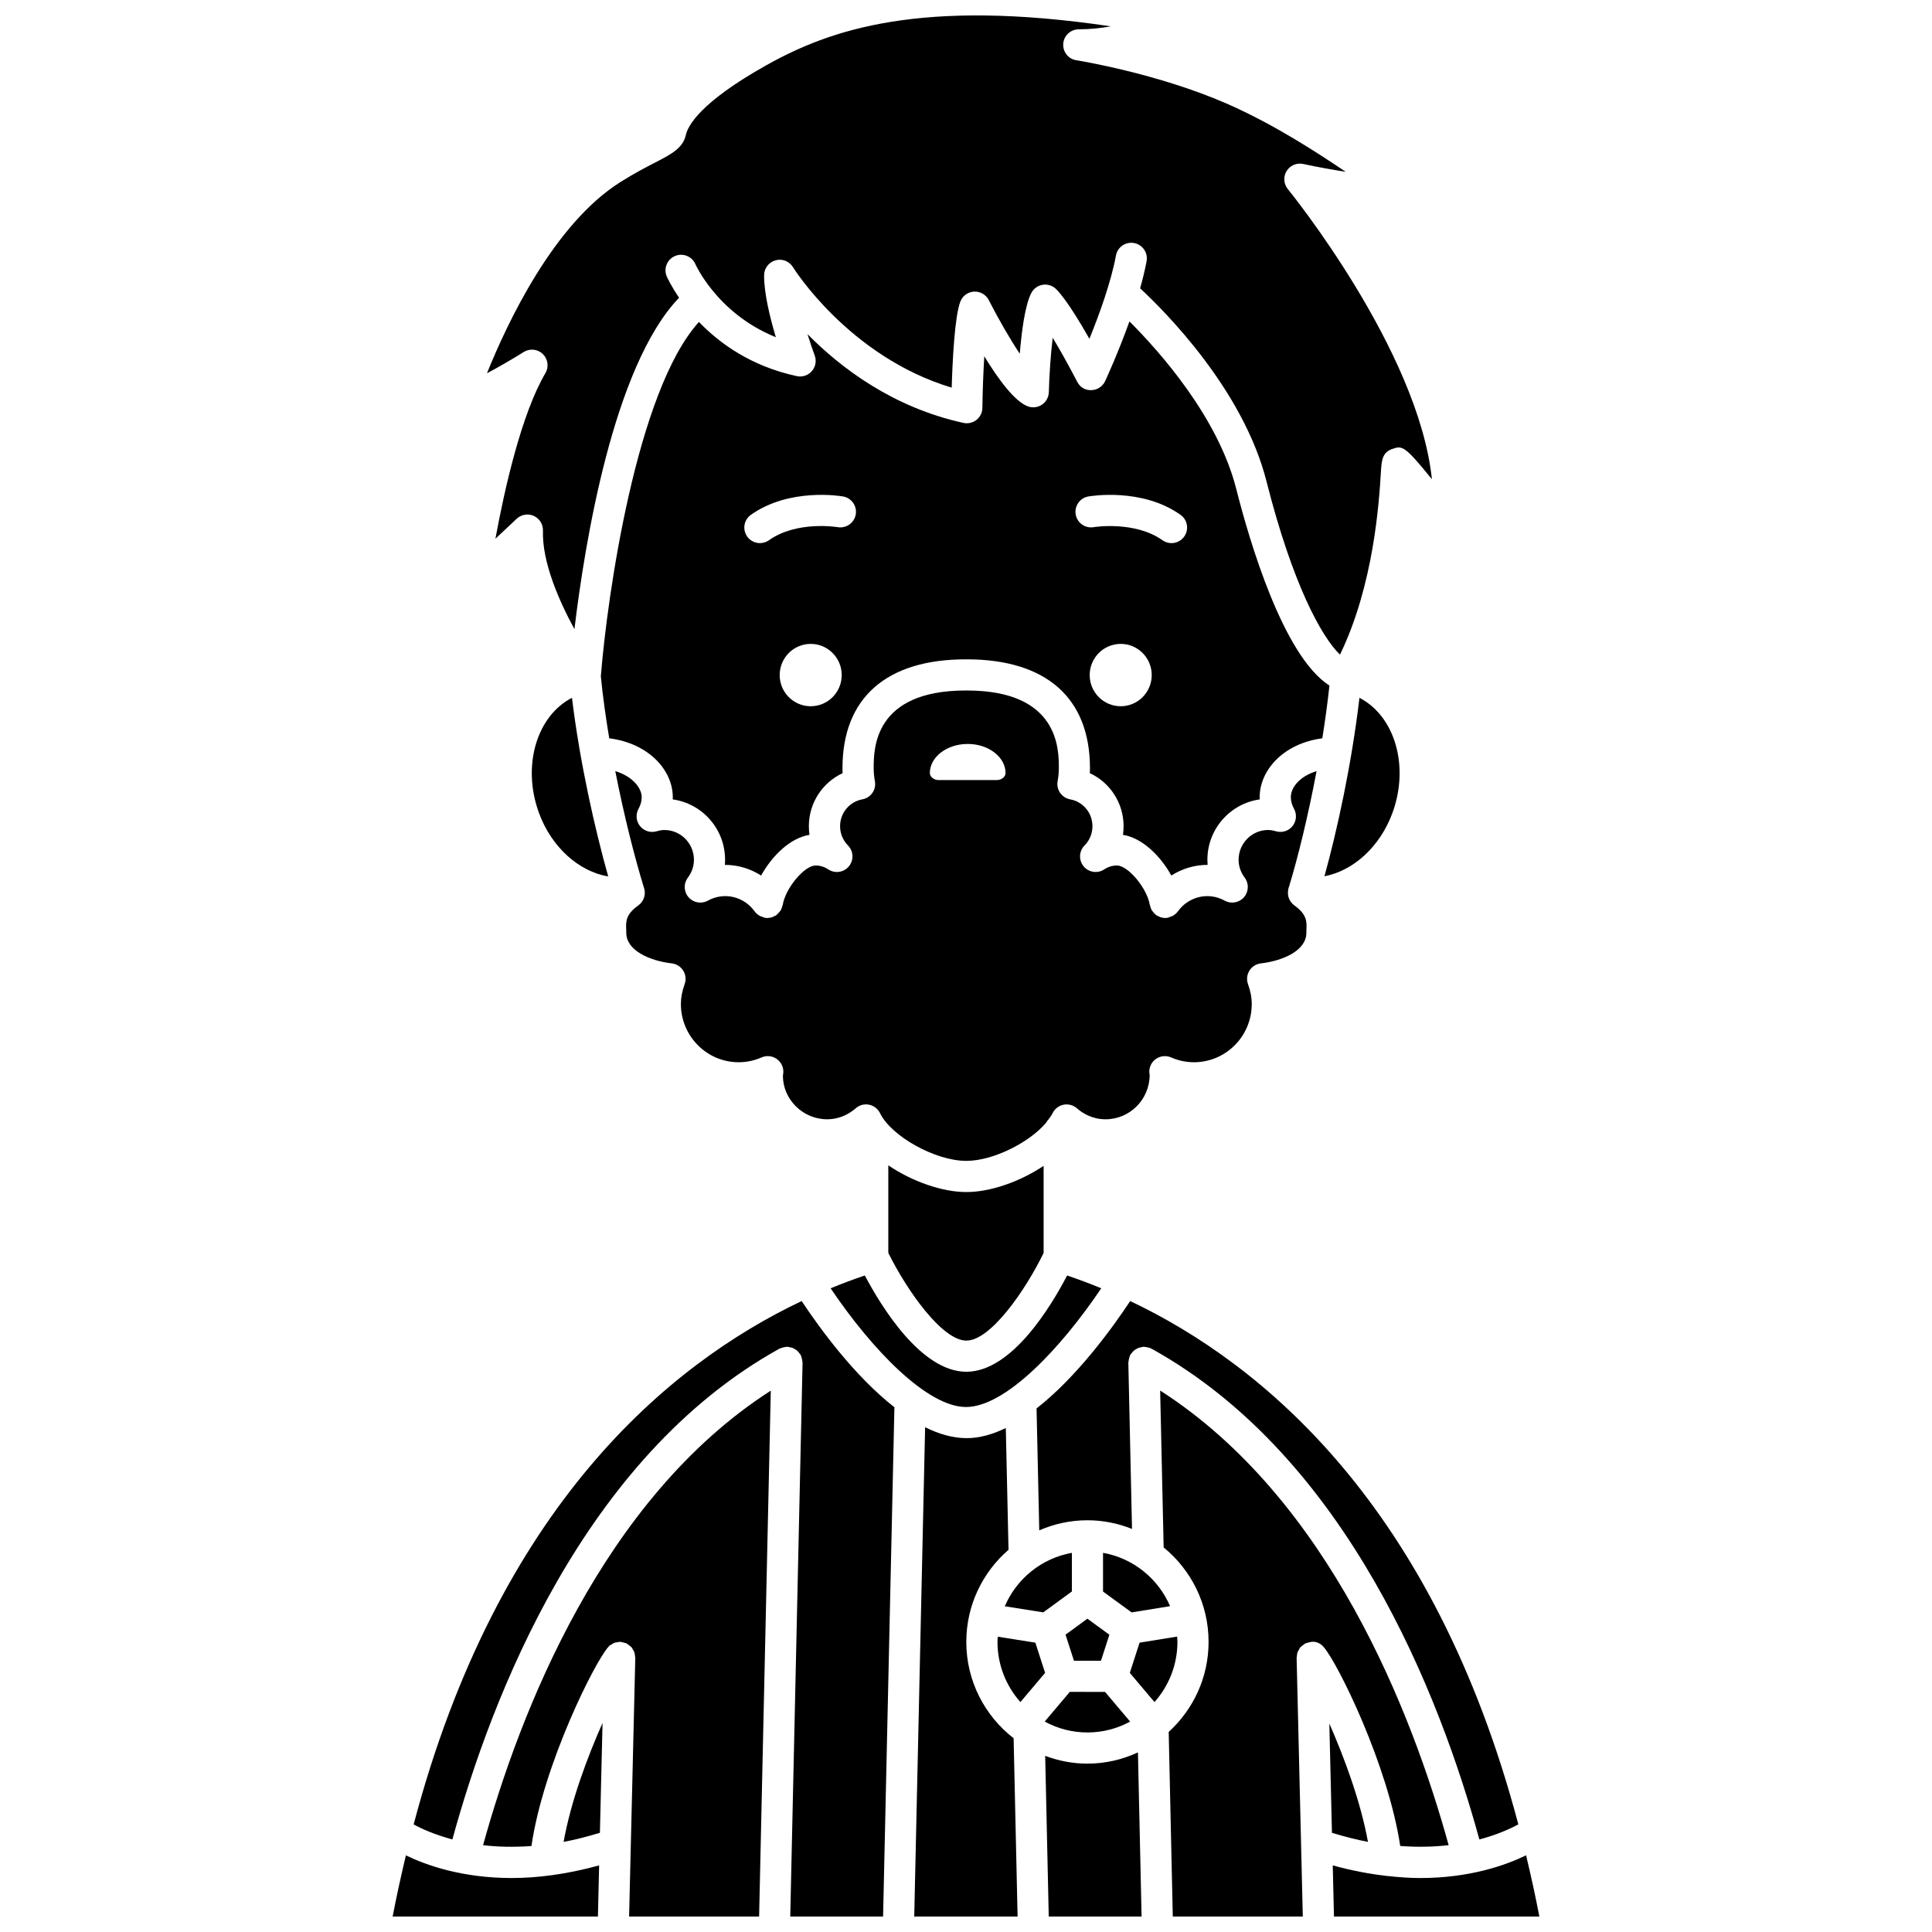
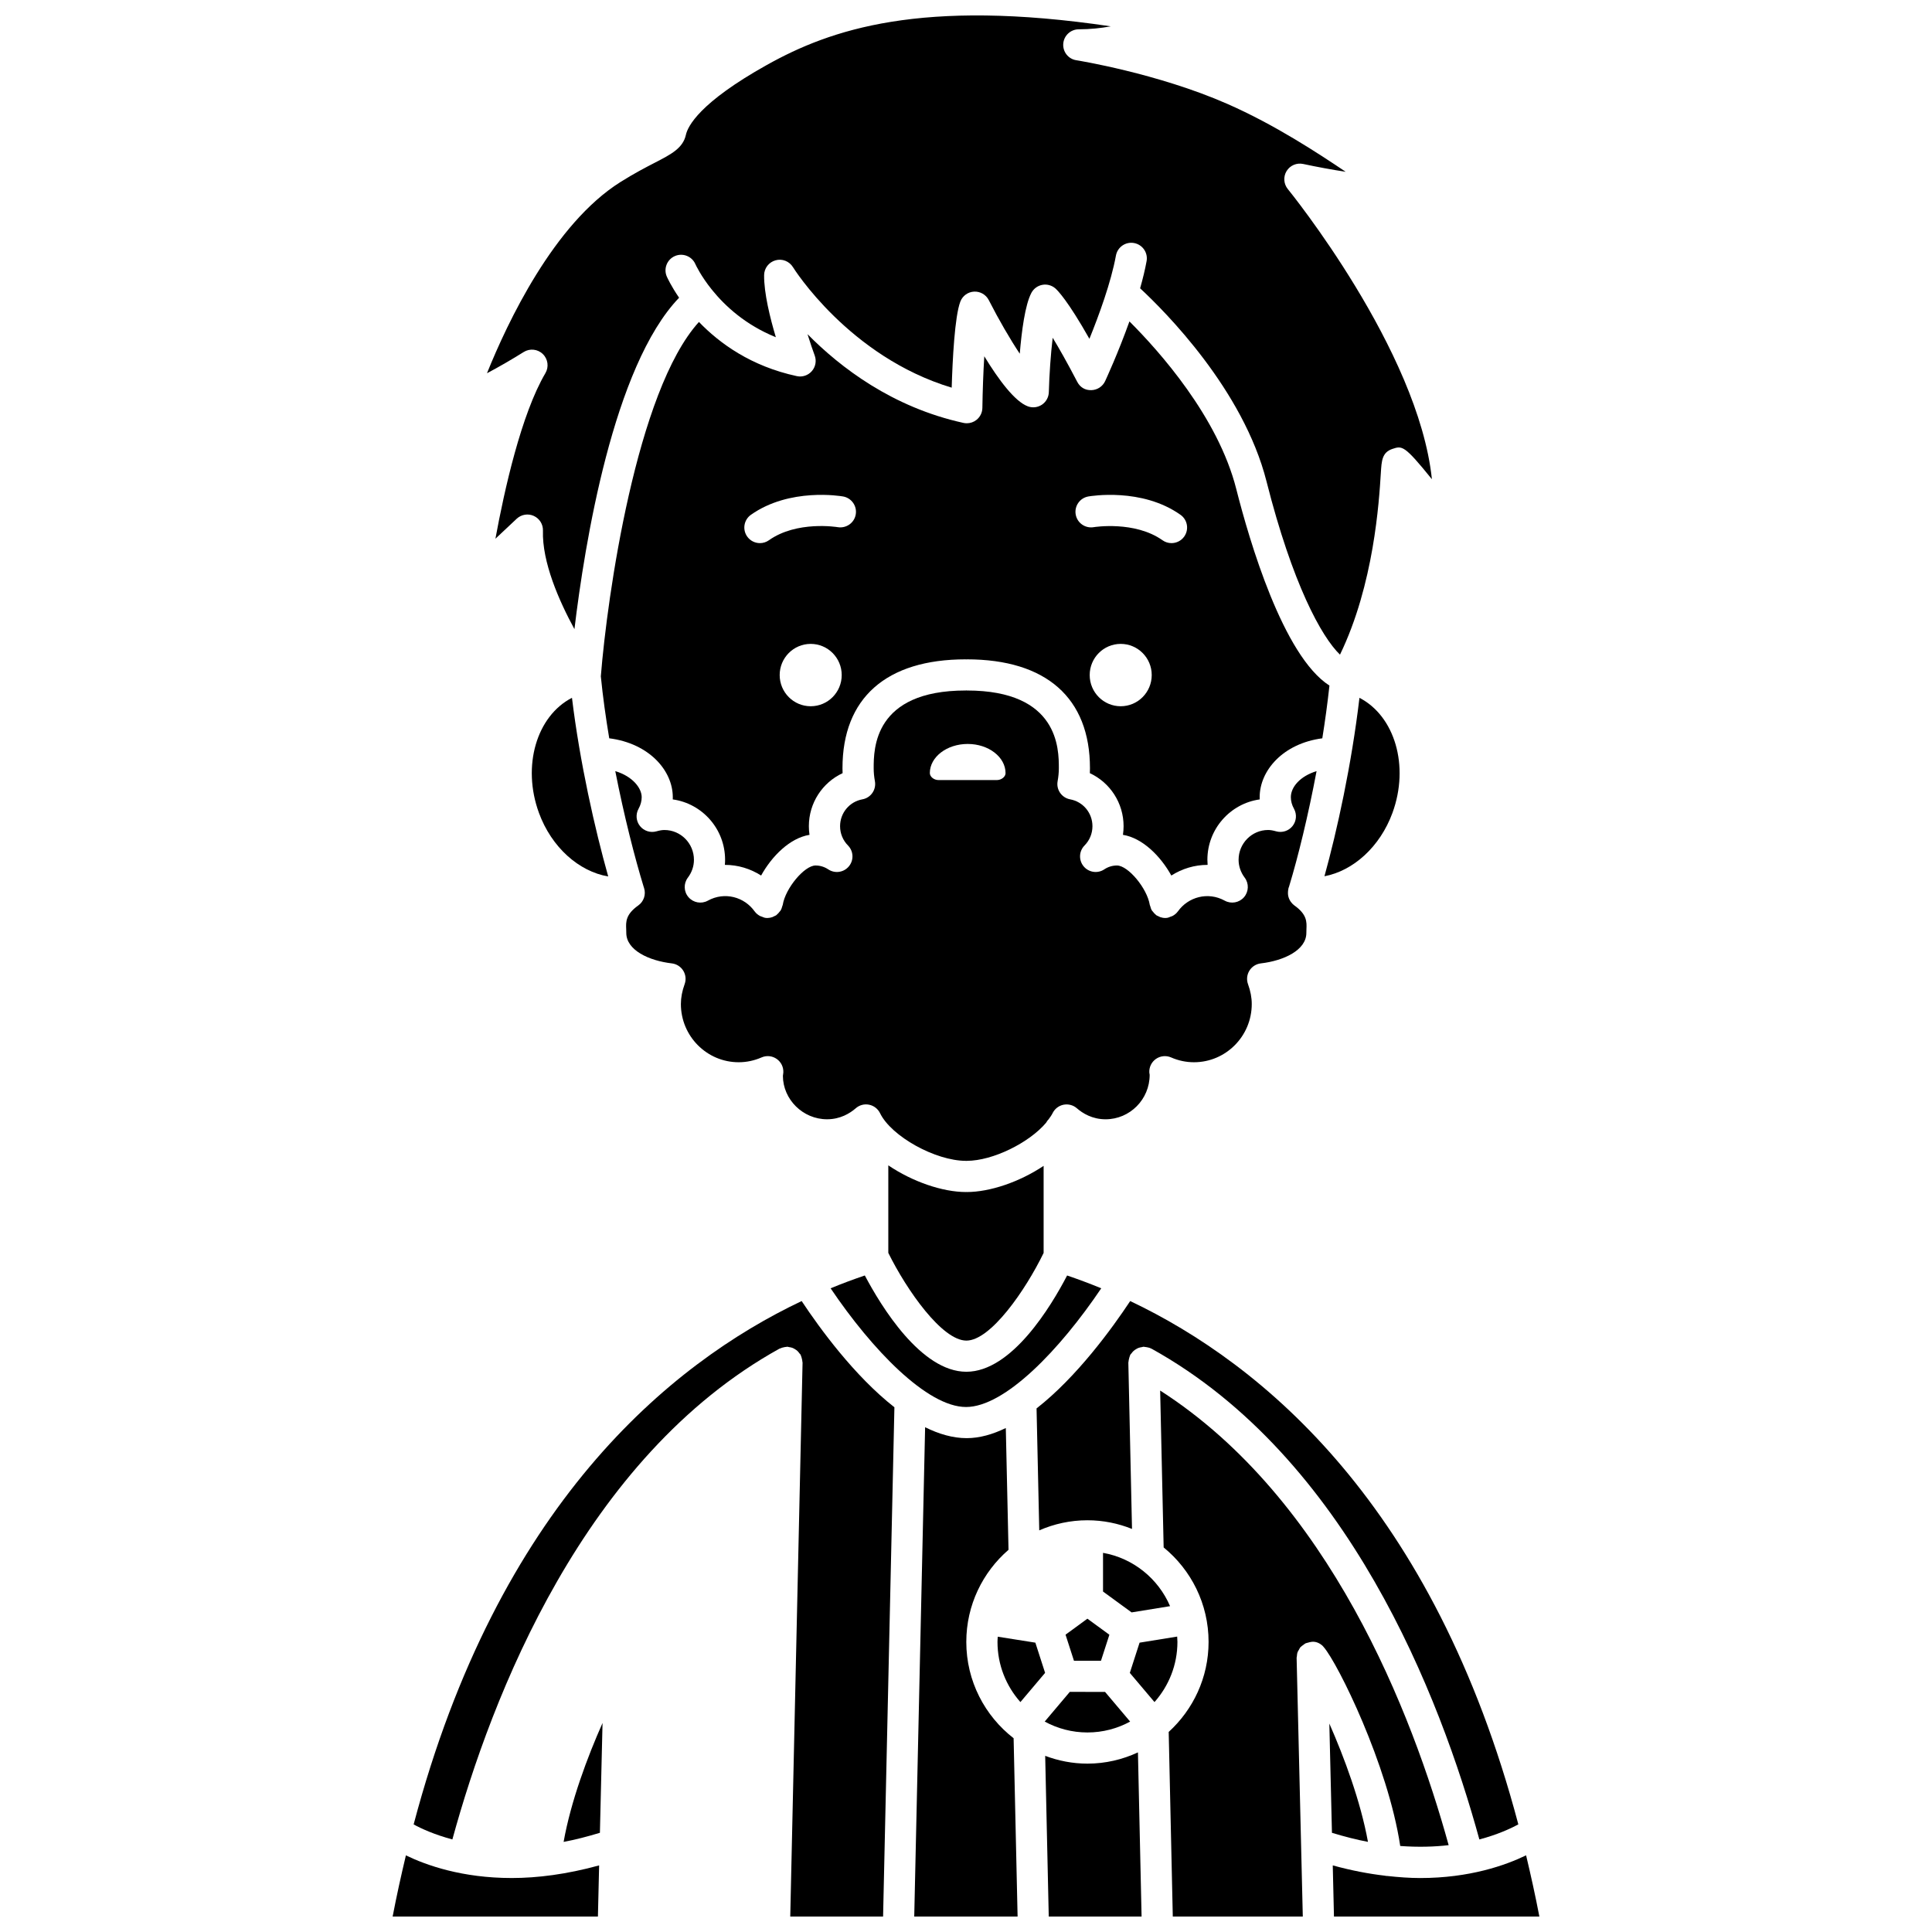
<svg xmlns="http://www.w3.org/2000/svg" width="800px" height="800px" version="1.1" viewBox="144 144 512 512">
  <defs>
    <clipPath id="h">
      <path d="m248 635h55v16.902h-55z" />
    </clipPath>
    <clipPath id="g">
      <path d="m273 148.09h251v169.91h-251z" />
    </clipPath>
    <clipPath id="f">
      <path d="m420 608h27v43.902h-27z" />
    </clipPath>
    <clipPath id="e">
      <path d="m451 512h77v139.9h-77z" />
    </clipPath>
    <clipPath id="d">
      <path d="m497 635h55v16.902h-55z" />
    </clipPath>
    <clipPath id="c">
      <path d="m253 488h129v163.9h-129z" />
    </clipPath>
    <clipPath id="b">
      <path d="m272 512h77v139.9h-77z" />
    </clipPath>
    <clipPath id="a">
      <path d="m386 522h28v129.9h-28z" />
    </clipPath>
  </defs>
-   <path d="m410.28 569.68 10.199 1.613 7.582-5.543v-10.227c-8.008 1.418-14.656 6.844-17.781 14.156z" />
  <path d="m435.77 584.12 2.227-6.894-5.824-4.258-5.793 4.238 2.227 6.902z" />
  <path d="m454.08 569.65c-3.129-7.301-9.77-12.715-17.766-14.129v10.254l7.57 5.527z" />
  <path d="m536.05 631.47c4.746-1.258 8.234-2.852 10.324-3.996-22.355-84.441-67.734-122.01-102.86-138.68-4.836 7.305-14.164 20.133-24.816 28.449l0.715 32.32c3.914-1.715 8.23-2.676 12.762-2.676 4.18 0 8.16 0.828 11.82 2.297l-0.973-44.078c0-0.086 0.043-0.16 0.047-0.246 0.012-0.277 0.078-0.539 0.145-0.812s0.129-0.535 0.246-0.785c0.039-0.078 0.031-0.164 0.078-0.242 0.082-0.152 0.223-0.242 0.328-0.379 0.168-0.234 0.34-0.453 0.555-0.648 0.199-0.176 0.41-0.309 0.633-0.445 0.227-0.137 0.445-0.266 0.699-0.355 0.273-0.098 0.547-0.145 0.828-0.188 0.164-0.023 0.312-0.105 0.484-0.105 0.098-0.008 0.188 0.043 0.285 0.043 0.199 0.008 0.383 0.047 0.578 0.082 0.406 0.066 0.781 0.168 1.137 0.359 0.027 0.016 0.062 0.012 0.094 0.027 52.082 28.859 76.527 92.266 86.887 130.06z" />
  <g clip-path="url(#h)">
    <path d="m251.57 635.69c-1.25 5.25-2.445 10.613-3.516 16.211h54.402l0.32-13.551c-8.605 2.363-16.379 3.344-23.145 3.344-13.121 0.004-22.637-3.371-28.062-6.004z" />
  </g>
  <g clip-path="url(#g)">
    <path d="m287.86 237.83c1.363 1.324 1.645 3.414 0.68 5.055-6.406 10.879-10.883 31.016-13.246 43.879l5.637-5.293c1.219-1.141 3.012-1.445 4.527-0.75 1.523 0.691 2.481 2.227 2.43 3.894-0.266 8.34 4.266 18.621 8.344 26.109 2.703-22.547 10.285-69.676 27.738-87.824-2.121-3.09-3.133-5.328-3.254-5.598-0.918-2.09 0.039-4.527 2.125-5.438 2.086-0.914 4.516 0.039 5.434 2.113 0.133 0.297 1.461 3.156 4.34 6.742 0.027 0.039 0.074 0.051 0.102 0.086 0.027 0.031 0.031 0.078 0.059 0.113 3.359 4.137 8.762 9.188 16.832 12.449-1.531-5.113-3.156-11.691-3.109-16.445 0.016-1.84 1.254-3.445 3.027-3.934 1.766-0.508 3.66 0.25 4.625 1.82 0.152 0.25 14.836 23.738 42.059 31.926 0.215-7.215 0.793-18.938 2.297-22.82 0.586-1.52 2.012-2.551 3.637-2.633 1.613-0.082 3.152 0.797 3.891 2.246 2.691 5.277 5.676 10.398 8.215 14.211 0.496-5.996 1.402-12.922 3.066-16.102 0.59-1.125 1.66-1.914 2.91-2.148s2.531 0.129 3.481 0.965c0.562 0.496 3.269 3.188 9 13.336 2.512-6.195 5.738-14.98 7.027-22.059 0.41-2.242 2.547-3.731 4.801-3.324 2.242 0.41 3.734 2.555 3.324 4.801-0.418 2.301-1.016 4.734-1.715 7.195 6.555 6.082 27.344 26.871 33.5 51.188 6.871 27.133 14.547 41.164 19.469 45.898 9.004-18.59 10.359-40.609 10.828-48.172 0.199-3.266 0.336-5.422 3.047-6.344 2.609-0.867 3.152-1.047 10.484 8.031-3.559-34.23-37.793-76.422-38.184-76.895-1.109-1.359-1.242-3.269-0.332-4.769 0.918-1.5 2.672-2.25 4.391-1.887 3.648 0.781 7.676 1.523 11.277 2.074-7.262-4.879-18.77-12.473-31.414-18.016-18.465-8.098-39.762-11.512-39.969-11.547-2.117-0.316-3.633-2.234-3.465-4.387 0.168-2.152 1.961-3.809 4.117-3.809 3 0 5.863-0.309 8.48-0.785-50.281-7.469-74.309 0.816-91.156 10.238-17.883 9.988-20.957 16.273-21.445 18.512-0.777 3.535-3.887 5.141-8.188 7.363-2.43 1.254-5.453 2.816-9.176 5.156-17.621 11.09-29.93 37.195-35.352 50.664 3.059-1.617 6.617-3.676 9.734-5.629 1.609-1.008 3.707-0.789 5.07 0.539z" />
  </g>
  <path d="m322.3 355.26c0 0.199-0.004 0.395-0.012 0.594 7.824 1.086 13.867 7.844 13.867 16 0 0.449-0.016 0.898-0.059 1.348h0.031c3.441 0 6.746 1.02 9.578 2.824 2.805-5.078 7.582-9.934 12.82-10.785-0.113-0.754-0.168-1.52-0.168-2.293 0-6.148 3.594-11.566 8.941-14.051-0.02-0.438-0.031-0.875-0.031-1.309 0-18.605 11.594-28.855 32.645-28.855 0.055 0 0.098 0.027 0.148 0.027 0.055 0 0.094-0.027 0.148-0.027 21.055 0 32.645 10.246 32.645 28.855 0 0.434-0.012 0.871-0.031 1.309 5.348 2.484 8.941 7.902 8.941 14.051 0 0.777-0.059 1.539-0.168 2.293 5.234 0.848 10.012 5.707 12.82 10.785 2.832-1.805 6.141-2.824 9.578-2.824h0.039c-0.039-0.445-0.059-0.891-0.059-1.348 0-8.152 6.039-14.91 13.867-16-0.008-0.199-0.012-0.395-0.012-0.594 0-7.031 6.16-14.227 16.598-15.598 0.75-4.664 1.387-9.352 1.891-13.977-12.281-7.856-21.227-38.41-24.684-52.062-4.856-19.18-20.492-36.637-28.32-44.445-3 8.395-6.227 15.363-6.441 15.828-0.664 1.426-2.078 2.348-3.648 2.387-1.723 0.062-3.031-0.824-3.754-2.223-2.672-5.129-4.82-8.906-6.496-11.66-0.523 4.359-0.895 9.715-1.023 14.418-0.039 1.328-0.711 2.562-1.812 3.309-1.109 0.746-2.508 0.914-3.75 0.449-3.465-1.285-7.766-7.082-11.543-13.27-0.262 4.32-0.441 9.223-0.504 13.68-0.016 1.238-0.59 2.406-1.562 3.18-0.734 0.586-1.645 0.895-2.566 0.895-0.293 0-0.59-0.031-0.883-0.094-18.84-4.125-32.652-14.715-41.332-23.52 0.738 2.371 1.441 4.394 1.906 5.648 0.523 1.418 0.238 3-0.75 4.141-0.988 1.141-2.519 1.656-3.992 1.332-12.129-2.613-20.477-8.688-25.934-14.355-16.578 18.262-24.324 72.848-26 93.914 0.535 5.414 1.312 10.949 2.227 16.422 10.594 1.352 16.844 8.559 16.844 15.602zm118.7-24.098c-4.539 0-8.219-3.699-8.219-8.262s3.68-8.262 8.219-8.262 8.219 3.699 8.219 8.262c-0.004 4.562-3.68 8.262-8.219 8.262zm-8.582-55.594c0.574-0.098 14.168-2.406 24.43 4.863 1.863 1.316 2.301 3.894 0.984 5.758-0.805 1.137-2.078 1.742-3.375 1.742-0.824 0-1.66-0.246-2.383-0.762-7.359-5.211-18.105-3.488-18.215-3.469-2.242 0.387-4.391-1.102-4.785-3.348-0.398-2.246 1.098-4.387 3.344-4.785zm-73.574 55.594c-4.539 0-8.219-3.699-8.219-8.262s3.68-8.262 8.219-8.262 8.219 3.699 8.219 8.262-3.68 8.262-8.219 8.262zm-15.848-50.73c10.266-7.266 23.863-4.965 24.434-4.863 2.246 0.402 3.746 2.543 3.348 4.785-0.395 2.242-2.531 3.719-4.777 3.348-0.105-0.016-10.82-1.785-18.227 3.469-0.723 0.516-1.559 0.762-2.383 0.762-1.293 0-2.566-0.605-3.375-1.742-1.316-1.859-0.879-4.438 0.98-5.758z" />
  <path d="m363.18 440.62c3.519 0 6.078-1.59 7.606-2.922 0.965-0.848 2.269-1.199 3.539-0.938 1.262 0.258 2.328 1.086 2.894 2.242 2.977 6.141 14.676 12.633 22.762 12.633 0.039 0 0.066 0.02 0.102 0.02 0.039 0 0.066-0.02 0.102-0.02 6.965 0 16.586-4.828 21.031-10.086 0.195-0.316 0.383-0.633 0.652-0.887 0.402-0.555 0.812-1.105 1.078-1.656 0.562-1.156 1.633-1.984 2.894-2.242 1.262-0.246 2.566 0.09 3.539 0.938 1.527 1.332 4.086 2.922 7.606 2.922 6.445 0 11.688-5.285 11.688-11.785-0.027-0.168-0.086-0.434-0.094-0.602-0.078-1.434 0.59-2.801 1.766-3.617 1.18-0.816 2.695-0.961 4.004-0.391 1.941 0.848 3.981 1.277 6.066 1.277 8.445 0 15.312-6.922 15.312-15.426 0-1.707-0.328-3.426-0.992-5.266-0.43-1.184-0.293-2.504 0.367-3.578 0.664-1.074 1.785-1.785 3.035-1.93 6.019-0.699 12.082-3.481 12.059-8.109 0-0.277 0.008-0.594 0.023-0.945 0.086-1.922 0.172-3.91-3.199-6.301-0.32-0.227-0.586-0.508-0.82-0.809-0.004-0.004-0.012-0.008-0.016-0.016-0.336-0.422-0.57-0.891-0.719-1.402 0-0.004 0-0.012-0.004-0.016-0.141-0.488-0.164-0.992-0.121-1.504 0.004-0.043-0.012-0.078-0.008-0.121 0.008-0.055 0.043-0.098 0.051-0.152 0.031-0.203 0.027-0.406 0.09-0.605 0.039-0.129 0.086-0.246 0.137-0.367 2.394-7.867 5.074-18.828 7.293-30.602-4.297 1.305-6.816 4.18-6.816 6.898 0 1.039 0.281 2.082 0.84 3.09 0.801 1.461 0.648 3.266-0.391 4.566-1.039 1.301-2.766 1.852-4.367 1.391-0.824-0.234-1.496-0.348-2.106-0.348-4.312 0-7.824 3.539-7.824 7.894 0 1.688 0.559 3.324 1.613 4.731 1.168 1.551 1.094 3.711-0.176 5.184-1.273 1.469-3.398 1.855-5.109 0.918-4.477-2.461-9.707-0.969-12.418 2.848-0.004 0.004-0.012 0.008-0.016 0.012-0.352 0.492-0.824 0.875-1.363 1.176-0.184 0.102-0.375 0.141-0.574 0.215-0.258 0.094-0.488 0.238-0.77 0.285-0.219 0.039-0.438 0.055-0.656 0.055-0.449 0-0.898-0.09-1.332-0.238-0.156-0.055-0.293-0.148-0.441-0.219-0.203-0.098-0.414-0.164-0.605-0.301-0.047-0.031-0.066-0.086-0.113-0.121-0.289-0.223-0.52-0.496-0.742-0.789-0.09-0.125-0.215-0.219-0.293-0.352-0.191-0.316-0.301-0.684-0.402-1.059-0.031-0.133-0.113-0.246-0.133-0.379 0-0.008-0.004-0.012-0.008-0.02-0.703-4.391-5.742-10.434-8.695-10.434-1.191 0-2.356 0.352-3.356 1.023-1.758 1.18-4.129 0.828-5.477-0.801-1.352-1.637-1.246-4.023 0.242-5.527 1.352-1.371 2.094-3.184 2.094-5.113 0-3.5-2.484-6.492-5.906-7.113-2.238-0.41-3.731-2.551-3.328-4.789 0.219-1.227 0.328-2.359 0.328-3.457 0-5.094 0-20.598-24.387-20.598-0.055 0-0.098-0.027-0.148-0.027-0.055 0-0.094 0.027-0.148 0.027-24.387 0-24.387 15.5-24.387 20.598 0 1.102 0.105 2.234 0.328 3.457 0.402 2.238-1.086 4.387-3.328 4.789-3.422 0.621-5.906 3.613-5.906 7.113 0 1.926 0.742 3.742 2.094 5.113 1.488 1.508 1.594 3.898 0.242 5.527-1.348 1.637-3.715 1.98-5.477 0.801-1.004-0.668-2.16-1.023-3.356-1.023-2.957 0-8 6.047-8.695 10.434 0 0.008-0.004 0.012-0.008 0.02-0.02 0.133-0.098 0.246-0.133 0.379-0.098 0.371-0.211 0.738-0.402 1.059-0.078 0.129-0.199 0.227-0.293 0.352-0.223 0.293-0.453 0.57-0.742 0.793-0.047 0.031-0.066 0.086-0.113 0.121-0.191 0.133-0.402 0.203-0.602 0.297-0.152 0.074-0.289 0.164-0.445 0.223-0.434 0.148-0.875 0.234-1.32 0.238h-0.012c-0.215 0-0.434-0.016-0.652-0.055-0.281-0.047-0.512-0.191-0.77-0.285-0.195-0.074-0.387-0.113-0.574-0.215-0.535-0.301-1.012-0.684-1.363-1.176-0.004-0.004-0.012-0.008-0.016-0.012-2.711-3.824-7.941-5.32-12.418-2.848-1.711 0.934-3.836 0.551-5.109-0.918-1.277-1.469-1.352-3.629-0.176-5.184 1.059-1.406 1.613-3.043 1.613-4.731 0-4.352-3.512-7.894-7.824-7.894-0.609 0-1.285 0.113-2.109 0.348-1.605 0.457-3.324-0.09-4.367-1.395-1.039-1.305-1.191-3.106-0.387-4.566 0.559-1.008 0.84-2.043 0.84-3.086 0-2.414-2.41-5.527-7-6.906 2.34 11.926 5.164 22.957 7.543 30.727 0.031 0.082 0.062 0.164 0.086 0.25 0.547 1.715-0.066 3.578-1.535 4.621-3.375 2.391-3.285 4.383-3.199 6.301 0.016 0.352 0.027 0.664 0.023 0.941-0.02 4.633 6.039 7.41 12.059 8.113 1.254 0.145 2.375 0.859 3.035 1.93 0.664 1.074 0.801 2.394 0.367 3.578-0.664 1.836-0.992 3.559-0.992 5.266 0 8.508 6.871 15.426 15.312 15.426 2.082 0 4.125-0.43 6.066-1.277 1.309-0.578 2.828-0.426 4.004 0.391s1.848 2.188 1.766 3.617c-0.008 0.172-0.082 0.723-0.113 0.895 0.023 6.203 5.266 11.488 11.707 11.488zm37.27-99.465c5.527 0 10.031 3.461 10.031 7.75-0.004 0.953-1.102 1.82-2.301 1.82h-15.465c-1.199 0-2.293-0.867-2.301-1.859 0.004-4.25 4.504-7.711 10.035-7.711z" />
  <path d="m400.09 459.88c-0.039 0-0.066 0.02-0.102 0.02-6.227 0-14.18-2.742-20.578-7.07v23.195c4.902 9.922 14.258 23.246 20.691 23.246 6.422 0 15.656-13.32 20.469-23.23v-23.074c-6.363 4.25-14.211 6.934-20.375 6.934-0.039 0-0.066-0.02-0.105-0.02z" />
  <path d="m286.82 359.41c3.348 9.16 10.629 15.559 18.363 16.859-3.523-12.523-7.527-30.23-9.605-47.344-9.34 4.809-13.312 18.02-8.758 30.484z" />
  <path d="m513.02 359.41c4.555-12.457 0.586-25.664-8.75-30.48-2.098 17.77-5.934 35.219-9.277 47.285 7.613-1.43 14.727-7.781 18.027-16.805z" />
  <path d="m400 516.87c10.328 0 24.906-15.223 35.844-31.461-3.137-1.285-6.164-2.414-9.047-3.391-4.223 8.117-14.668 25.512-26.703 25.512s-22.629-17.418-26.906-25.516c-2.891 0.973-5.926 2.106-9.07 3.394 10.949 16.234 25.586 31.461 35.883 31.461z" />
  <g clip-path="url(#f)">
    <path d="m432.18 611.38s-0.004 0 0 0c-3.945 0-7.699-0.75-11.195-2.066l0.945 42.586h24.602l-0.965-43.5c-4.074 1.895-8.602 2.981-13.387 2.981z" />
  </g>
  <path d="m455.96 577.71-9.961 1.613-2.586 8.012 6.539 7.731c3.766-4.246 6.078-9.828 6.078-15.949-0.004-0.473-0.047-0.938-0.07-1.406z" />
  <g clip-path="url(#e)">
    <path d="m527.91 632.99c-9.648-34.945-31.602-91.723-76.457-120.48l0.926 41.578c7.254 5.918 11.906 14.934 11.906 25.031 0 9.461-4.098 17.953-10.57 23.859l1.086 48.922h34.453l-1.637-68.504v-0.078c-0.004-0.121 0.055-0.227 0.062-0.344 0.023-0.395 0.066-0.785 0.207-1.164 0.082-0.23 0.23-0.418 0.352-0.625 0.121-0.207 0.191-0.434 0.352-0.629 0.027-0.031 0.07-0.047 0.098-0.078 0.203-0.223 0.453-0.379 0.699-0.555 0.199-0.141 0.371-0.312 0.582-0.414 0.203-0.094 0.43-0.121 0.645-0.184 0.305-0.086 0.598-0.191 0.914-0.207 0.043-0.004 0.074-0.023 0.117-0.023 1.027-0.102 1.98 0.301 2.738 0.957 0.008 0.004 0.016 0.008 0.023 0.012 0 0 0.004 0.004 0.004 0.004 0.152 0.137 0.27 0.293 0.402 0.449 3.684 4.215 17.004 31.109 20.262 52.688 4.758 0.352 9.047 0.223 12.836-0.219z" />
  </g>
  <g clip-path="url(#d)">
    <path d="m548.43 635.68c-5.422 2.629-14.949 6.019-28.09 6.019-2.75 0-5.711-0.219-8.77-0.555-0.051 0-0.098 0.008-0.148 0.008-0.141 0-0.262-0.062-0.395-0.074-4.32-0.5-8.922-1.379-13.832-2.727l0.32 13.551h54.434c-1.074-5.602-2.269-10.969-3.519-16.223z" />
  </g>
  <path d="m496.29 600.77 0.691 28.945c3.316 1.004 6.523 1.832 9.543 2.398-1.941-10.68-6.273-22.363-10.234-31.344z" />
  <g clip-path="url(#c)">
    <path d="m356.45 488.79c-35.121 16.664-80.5 54.246-102.83 138.7 2.086 1.141 5.559 2.723 10.266 3.977 10.371-37.84 34.824-101.32 86.68-130.06 0.074-0.043 0.16-0.039 0.238-0.074 0.297-0.148 0.602-0.227 0.926-0.293 0.227-0.051 0.441-0.094 0.664-0.102 0.09 0 0.172-0.051 0.262-0.043 0.164 0.004 0.301 0.082 0.461 0.102 0.301 0.043 0.586 0.09 0.871 0.195 0.238 0.09 0.445 0.211 0.66 0.34 0.234 0.141 0.453 0.281 0.656 0.465 0.211 0.191 0.375 0.41 0.539 0.637 0.098 0.141 0.242 0.23 0.328 0.383 0.043 0.078 0.043 0.164 0.078 0.242 0.121 0.246 0.184 0.512 0.246 0.785 0.066 0.273 0.137 0.535 0.145 0.812 0.004 0.086 0.047 0.16 0.047 0.246l-3.262 146.8h24.602l3-134.96c-10.602-8.309-19.789-20.918-24.574-28.141z" />
  </g>
  <path d="m302.98 629.71 0.699-29.102c-4.012 9.02-8.414 20.805-10.316 31.516 3.039-0.57 6.273-1.402 9.617-2.414z" />
  <g clip-path="url(#b)">
-     <path d="m272.02 632.99c3.785 0.445 8.059 0.574 12.816 0.223 3.164-21.641 16.883-49.016 20.434-52.82 0.07-0.074 0.129-0.156 0.207-0.227 0.023-0.023 0.066-0.078 0.09-0.098 0.145-0.121 0.32-0.16 0.477-0.262 0.277-0.184 0.547-0.363 0.859-0.473 0.25-0.086 0.508-0.09 0.77-0.129 0.223-0.027 0.426-0.121 0.656-0.105 0.043 0 0.074 0.023 0.117 0.023 0.316 0.016 0.609 0.121 0.922 0.211 0.215 0.062 0.441 0.086 0.645 0.184 0.211 0.098 0.379 0.27 0.574 0.41 0.246 0.176 0.504 0.34 0.711 0.566 0.027 0.031 0.07 0.047 0.094 0.078 0.156 0.184 0.223 0.406 0.34 0.602 0.129 0.215 0.277 0.414 0.363 0.648 0.133 0.367 0.172 0.746 0.199 1.133 0.008 0.129 0.07 0.242 0.066 0.375l-1.641 68.586h34.453l3.098-139.38c-44.641 28.641-66.578 85.461-76.25 120.46z" />
-   </g>
+     </g>
  <g clip-path="url(#a)">
    <path d="m400.08 579.12c0-9.754 4.352-18.492 11.188-24.406l-0.719-32.273c-3.441 1.672-6.93 2.684-10.367 2.684-3.668 0-7.375-1.086-11.016-2.898l-2.883 129.68h27.391l-1.055-47.258c-7.606-5.898-12.539-15.133-12.539-25.523z" />
  </g>
  <path d="m418.38 579.32-9.965-1.578c-0.023 0.457-0.07 0.914-0.07 1.379 0 6.125 2.309 11.707 6.074 15.949l6.543-7.746z" />
  <path d="m432.18 603.12c4.098 0 7.949-1.043 11.316-2.883l-6.644-7.859-9.344-0.016-6.648 7.871c3.371 1.84 7.223 2.887 11.32 2.887-0.004 0 0 0 0 0z" />
</svg>